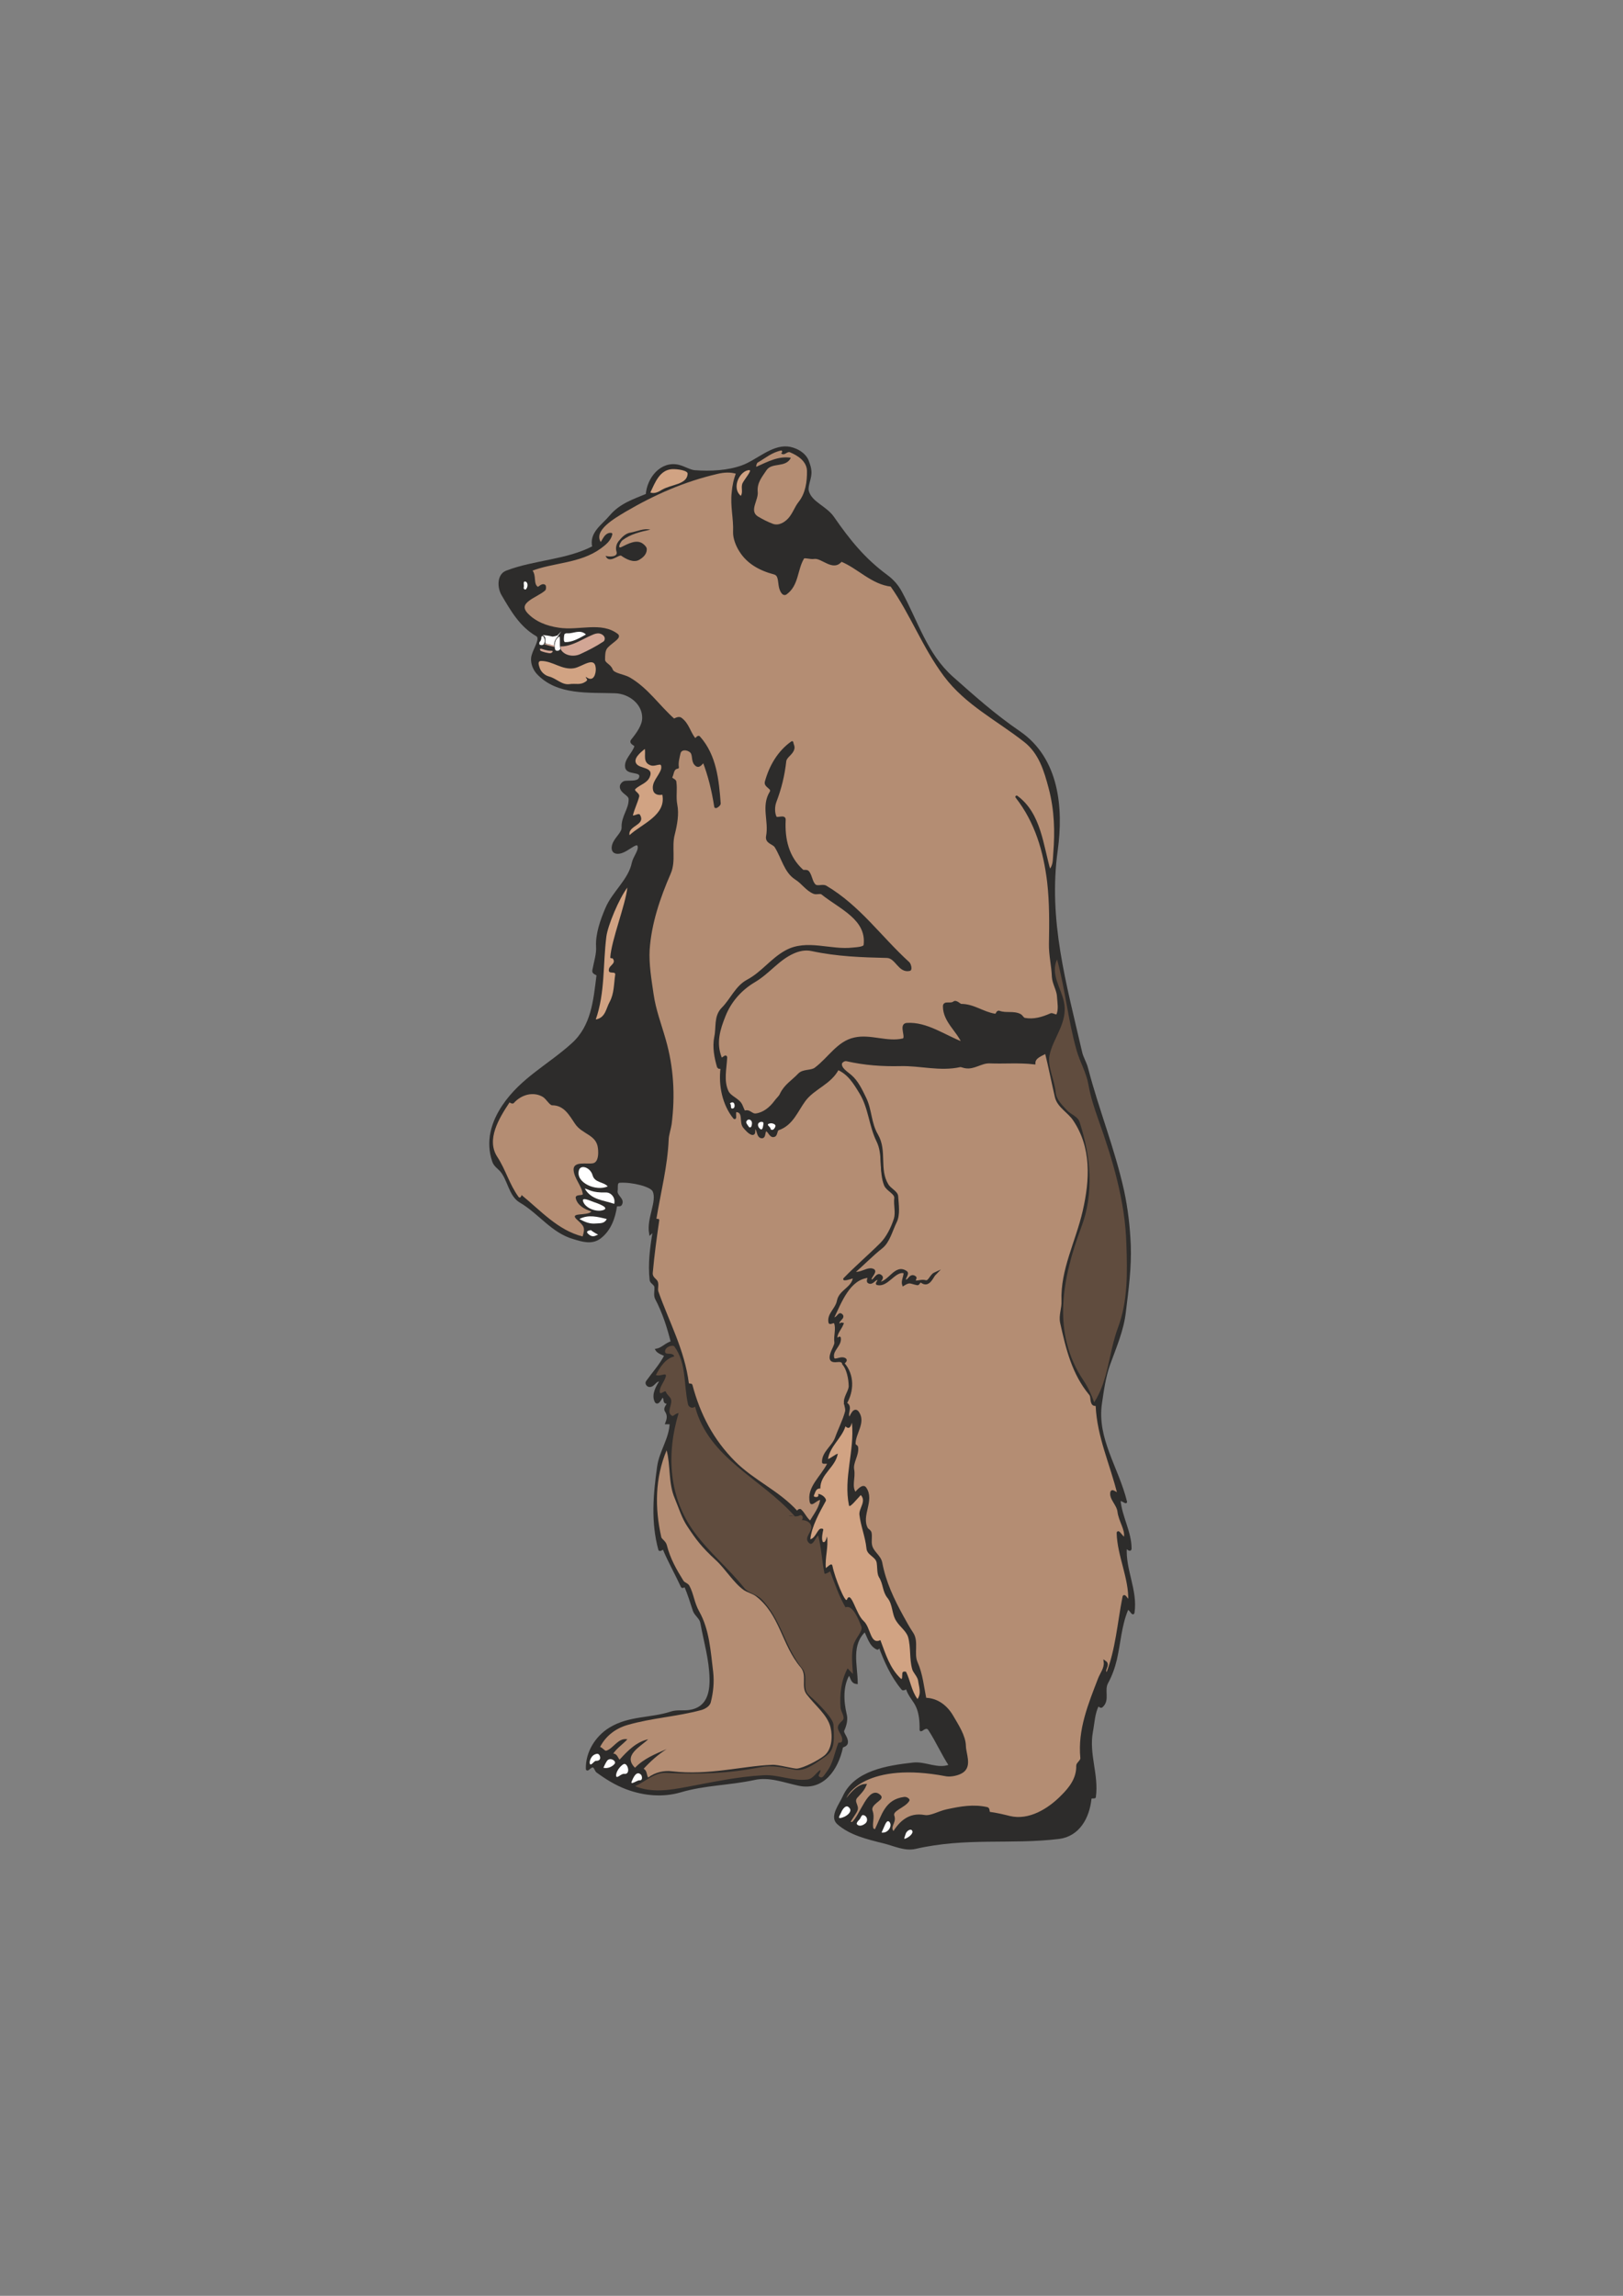
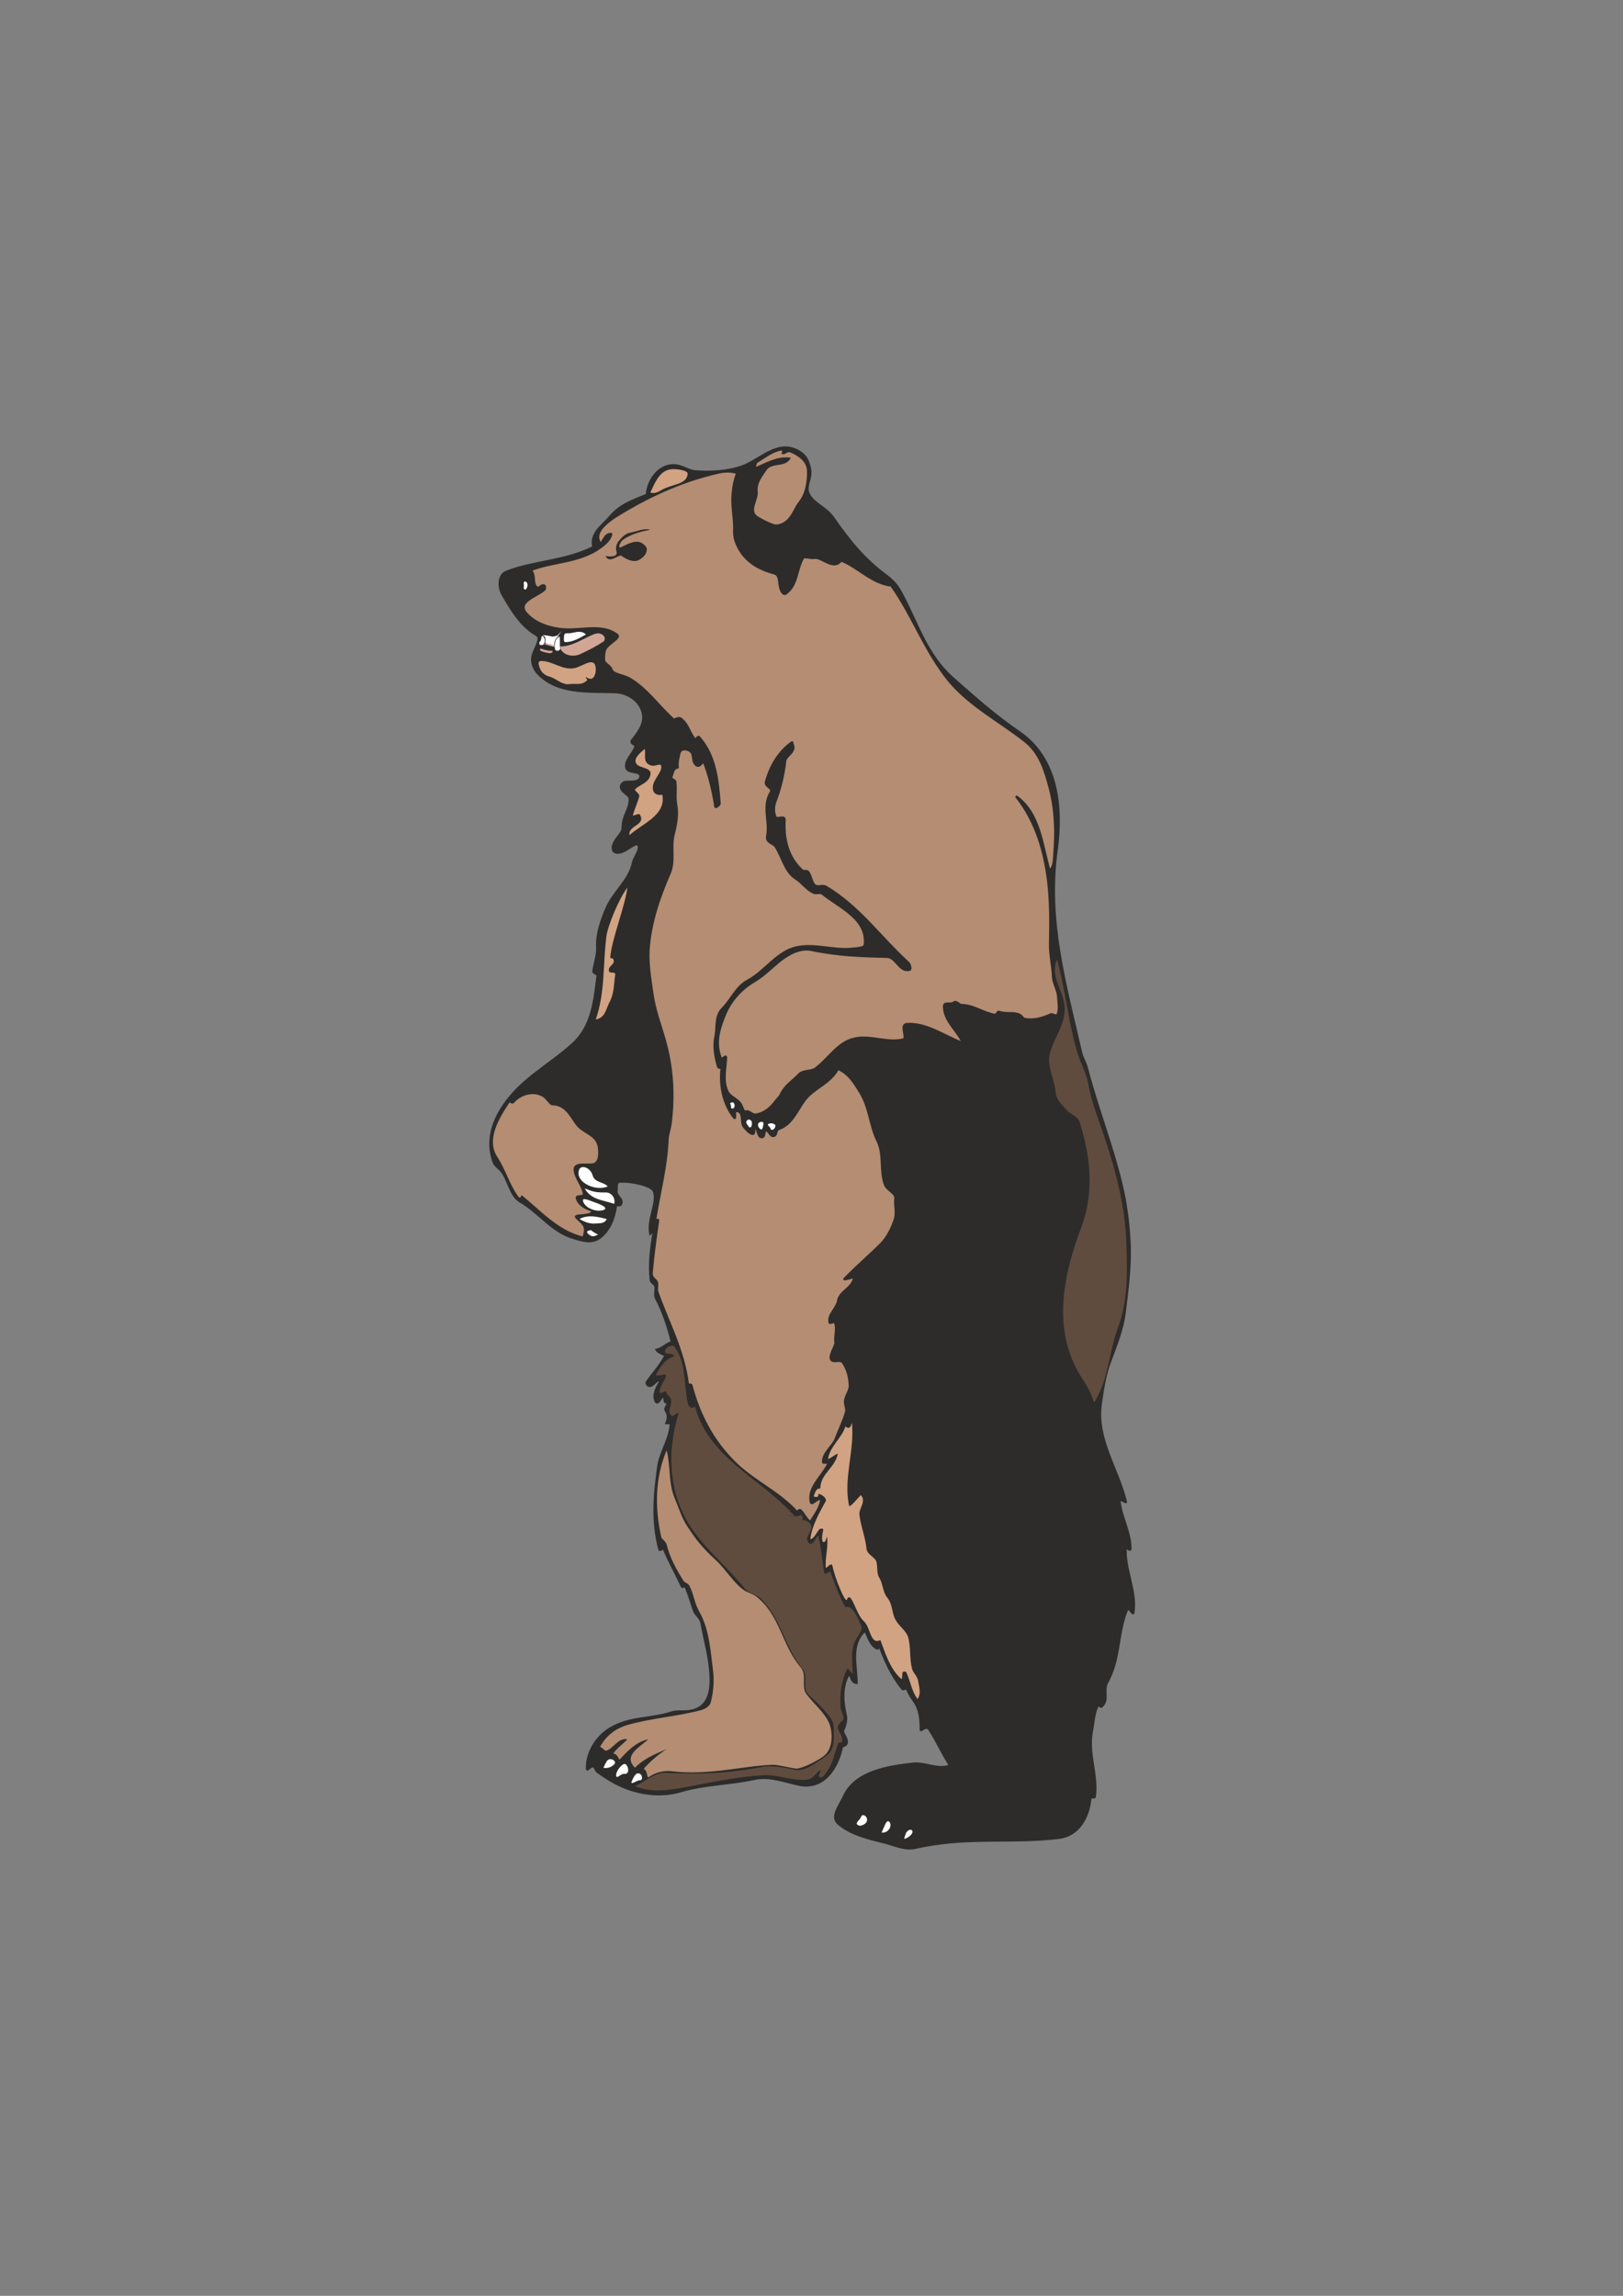
<svg xmlns="http://www.w3.org/2000/svg" height="841.89pt" viewBox="0 0 595.276 841.89" width="595.276pt" version="1.1" id="447879f0-f60f-11ea-9aea-dcc15c148e23">
  <rect x="0" y="0" width="595.276" height="841.89" fill="#808080" stroke="none" />
  <g>
    <path style="stroke:#2d2c2b;stroke-width:0.936;stroke-miterlimit:10.433;fill:#2d2c2b;" d="M 223.982,189.321 C 227.654,185.001 232.478,183.489 237.302,181.473 237.734,175.353 242.63,169.449 248.822,170.889 250.91,171.393 253.142,172.833 254.942,172.905 260.702,173.337 267.038,172.977 272.222,171.105 277.766,169.089 283.022,163.689 288.854,164.193 291.23,164.409 295.262,166.065 296.342,169.521 296.702,170.529 297.062,171.609 297.134,172.689 297.422,175.209 295.694,178.017 296.198,180.105 297.35,184.497 302.822,185.865 305.558,189.897 311.39,198.321 316.934,205.161 325.142,211.209 327.302,212.793 329.102,214.809 330.326,217.113 336.302,228.057 339.614,239.937 349.118,248.433 357.254,255.633 364.526,262.185 373.886,268.593 388.07,278.385 389.582,296.385 387.494,311.721 383.894,337.425 390.662,360.825 396.422,385.809 396.854,387.897 398.15,389.769 398.654,391.929 402.686,407.337 408.302,420.945 411.83,436.713 413.27,443.481 413.99,449.961 414.278,456.657 414.566,464.793 413.486,472.785 412.478,481.065 411.686,487.905 409.022,493.881 406.718,500.289 405.062,504.969 404.414,509.793 403.694,514.689 401.822,527.649 409.886,538.377 412.91,550.761 412.982,550.977 410.462,549.249 410.534,550.185 411.038,556.161 414.566,561.849 414.566,567.825 414.566,569.193 412.838,566.601 412.838,567.465 412.262,575.601 416.87,583.233 415.646,591.369 415.502,592.305 413.99,588.633 413.27,590.361 410.894,596.121 410.606,602.313 409.166,608.577 408.446,611.601 407.438,614.337 405.998,617.001 404.414,619.881 406.718,623.409 404.054,625.713 403.55,626.145 402.83,624.777 402.686,625.137 401.102,628.161 401.03,631.617 400.382,635.073 398.87,643.281 402.614,650.913 401.462,658.977 401.462,659.121 399.95,658.833 399.878,659.481 399.158,666.537 395.558,672.945 388.43,673.881 370.646,676.041 354.59,673.233 335.654,677.553 331.838,678.417 328.022,676.473 324.206,675.537 318.086,674.025 311.822,672.513 307.358,668.553 304.694,666.105 308.222,661.857 309.518,658.905 313.622,649.761 325.286,647.889 334.934,646.809 339.47,646.305 343.934,649.329 348.542,647.457 345.734,643.209 343.79,638.673 340.91,634.209 339.614,632.265 337.67,635.073 337.742,634.281 337.814,631.329 337.526,628.377 336.518,626.001 335.51,623.553 333.566,621.969 332.702,619.089 332.558,618.657 331.334,619.737 331.046,619.305 327.086,614.553 324.782,609.225 322.622,603.537 322.478,603.105 322.118,604.689 321.758,604.473 319.166,603.249 318.59,600.225 317.294,597.849 311.606,602.961 314.054,610.593 314.126,617.073 312.182,616.857 312.47,614.553 311.318,613.761 308.654,618.081 308.942,623.841 310.094,628.737 310.526,630.321 310.166,632.409 309.23,634.425 308.654,635.577 310.742,637.161 310.526,639.033 310.382,640.257 308.87,640.113 308.726,640.689 306.998,648.825 301.742,656.313 292.958,654.369 287.27,653.145 282.158,651.057 276.614,652.281 267.182,654.297 258.614,654.153 249.542,656.817 243.134,658.689 236.222,658.113 229.742,655.665 225.926,654.225 222.542,652.137 219.086,649.617 218.726,649.401 218.438,648.393 218.006,647.961 216.926,646.809 215.342,649.545 215.342,648.609 215.198,642.849 218.582,637.089 223.766,633.921 230.822,629.601 238.67,630.537 246.158,628.089 248.246,627.369 250.622,627.873 252.926,627.513 259.622,626.505 260.846,620.817 260.702,615.417 260.558,608.505 258.614,602.097 257.318,595.041 256.958,593.169 255.158,592.233 254.582,590.577 253.574,587.481 252.638,584.457 251.342,581.433 250.91,581.649 250.334,582.009 250.19,581.793 248.03,577.113 245.51,572.721 243.494,567.897 243.278,567.393 242.054,568.689 241.91,568.185 239.174,558.105 240.038,548.097 241.478,537.873 242.27,532.257 245.942,527.577 246.086,521.817 245.582,521.817 245.006,521.817 244.502,521.817 245.078,520.305 245.366,519.009 244.286,517.353 243.638,516.345 244.934,515.337 245.294,514.257 242.846,514.617 244.646,512.961 242.918,511.809 242.414,512.601 241.118,515.409 240.47,513.681 239.462,511.305 240.974,508.569 242.486,506.265 240.398,505.473 239.822,508.425 238.094,508.137 237.59,508.065 236.942,507.345 237.374,506.697 239.75,503.385 242.342,500.577 244.07,497.193 244.358,496.689 241.766,496.329 240.902,495.033 242.99,494.601 244.43,492.729 246.518,492.225 245.15,486.753 243.422,481.281 240.686,476.097 240.11,474.945 240.614,473.289 240.47,471.849 240.254,470.769 238.814,470.265 238.742,469.401 238.094,463.497 238.814,457.809 239.822,451.761 239.894,451.041 238.958,451.833 238.526,452.265 237.59,446.721 241.55,440.601 239.822,436.713 238.958,434.697 231.83,432.969 227.294,433.257 225.71,433.401 226.286,435.345 226.07,436.641 225.71,438.729 228.95,439.809 227.582,441.753 227.294,442.113 225.998,441.609 225.854,442.257 225.206,446.577 223.694,450.969 220.022,453.777 217.07,456.009 213.686,454.929 210.59,453.993 202.526,451.761 197.99,444.705 190.79,440.529 186.974,438.225 186.614,432.321 183.662,429.081 183.014,428.361 181.43,427.281 180.998,425.841 178.55,418.713 180.494,411.729 184.67,405.537 191.366,395.601 201.446,390.705 210.014,382.929 217.286,376.377 218.078,367.017 219.23,357.801 219.374,356.865 217.502,357.153 217.718,355.857 218.294,352.689 219.302,349.809 219.086,347.001 218.87,342.537 220.598,337.569 222.47,333.177 224.99,327.201 230.894,322.809 232.19,316.473 232.622,314.385 234.71,312.081 234.35,310.353 233.702,307.329 229.094,313.593 225.782,312.513 224.63,312.153 224.702,310.785 224.99,309.849 225.71,307.401 228.518,305.601 228.446,303.441 228.302,299.409 231.11,296.817 231.038,293.073 231.038,291.273 228.014,290.697 227.798,288.609 227.726,287.745 228.662,286.881 229.31,286.809 231.47,286.593 234.494,287.169 234.926,284.937 235.43,282.273 230.102,283.857 229.742,281.337 229.31,278.673 232.262,276.513 233.126,273.777 233.414,272.985 231.038,272.625 231.83,271.545 233.918,268.953 235.934,266.145 236.006,263.409 236.15,258.009 231.038,253.977 225.71,253.761 216.062,253.401 204.47,254.625 197.198,246.777 195.83,245.265 194.75,242.673 195.47,240.297 196.262,237.561 198.854,234.033 196.91,232.881 190.934,229.425 187.694,223.665 184.382,218.049 182.87,215.529 182.654,210.921 185.822,209.697 196.19,205.737 207.782,205.809 217.718,200.625 216.422,195.513 221.102,192.777 223.982,189.321 L 223.982,189.321 Z" />
    <path style="stroke-linejoin:round;stroke:#2d2c2b;stroke-linecap:round;stroke-miterlimit:10.433;stroke-width:0.936;fill:#b48d73;" d="M 220.166,200.697 C 212.462,206.313 202.814,205.737 194.534,209.049 196.55,210.849 194.894,214.233 197.054,215.601 197.63,216.033 198.638,214.233 199.646,214.809 199.862,214.881 199.862,215.889 199.646,216.177 196.766,218.769 188.99,220.641 193.166,225.177 196.118,228.345 200.366,230.001 204.902,230.649 212.39,231.801 220.526,228.345 226.358,232.881 227.51,233.817 223.694,235.617 222.254,237.561 221.462,238.713 221.462,240.369 221.462,241.809 221.39,243.465 223.622,243.825 224.27,245.625 224.918,247.425 228.59,247.569 230.822,248.865 237.446,252.753 241.406,258.945 247.094,263.985 247.31,264.129 248.75,262.977 249.614,263.553 252.278,265.425 252.71,268.521 254.654,270.969 255.23,271.761 255.95,269.817 256.382,270.393 262.358,277.089 263.222,286.089 263.87,294.657 263.942,295.089 262.502,296.169 262.43,295.809 261.494,289.833 260.198,284.433 258.11,279.033 257.102,279.969 256.31,281.697 255.014,280.113 253.934,278.889 254.582,276.657 253.502,275.649 252.278,274.425 249.542,274.137 249.11,276.297 248.75,277.953 248.246,279.681 248.534,281.409 246.662,281.697 246.806,283.497 246.23,284.721 245.654,285.801 247.454,285.873 247.598,286.665 248.03,289.689 247.382,292.137 247.958,295.161 248.606,298.473 247.958,302.217 247.022,305.961 245.798,310.569 247.526,315.609 245.582,320.145 241.622,329.217 238.454,338.649 237.806,348.297 237.518,353.625 238.454,359.097 239.246,364.569 240.11,370.545 242.126,375.657 243.71,381.273 246.59,391.281 247.238,401.577 245.87,412.233 245.582,414.105 244.862,416.049 244.79,417.849 244.358,427.785 241.91,437.001 240.254,447.081 240.182,447.225 240.83,447.513 241.334,447.441 240.398,453.849 239.534,460.185 238.958,466.665 238.814,467.889 239.462,468.681 240.398,469.545 241.55,470.625 240.542,472.425 241.046,473.793 245.078,485.169 250.694,495.249 252.206,507.417 252.278,507.921 253.502,507.777 253.502,507.921 256.382,518.865 261.35,528.297 269.27,536.217 276.398,543.345 285.398,546.945 292.238,554.505 292.526,554.865 293.03,553.353 293.606,553.929 294.974,555.225 295.622,557.169 297.278,558.249 298.862,555.369 301.094,552.921 301.31,549.465 299.654,549.393 297.71,551.913 297.494,550.905 296.198,545.577 301.454,541.689 303.83,536.865 304.262,535.929 301.958,536.505 301.958,536.217 301.814,532.689 305.558,530.529 306.71,527.361 307.862,524.121 309.446,521.169 310.382,517.785 310.67,516.777 310.166,515.625 310.022,514.617 309.662,512.457 311.75,510.225 311.75,508.281 311.678,505.401 311.03,502.161 309.158,499.569 308.294,498.417 306.566,499.425 305.342,498.921 304.406,498.489 304.766,497.121 305.054,496.257 305.486,494.889 306.566,493.233 306.494,492.297 306.134,489.777 307.214,487.329 306.35,485.097 305.99,484.161 304.478,485.457 304.334,484.953 303.686,481.929 306.854,480.129 307.43,477.033 308.15,473.289 313.046,472.353 313.334,468.249 312.11,468.393 310.958,469.041 309.734,469.041 314.054,464.577 318.95,460.401 323.198,456.153 325.43,453.921 327.23,450.393 328.31,447.009 329.03,444.561 328.166,442.041 328.454,439.377 328.67,437.505 325.502,436.425 324.71,434.553 322.694,429.441 324.422,423.393 321.902,418.353 319.094,412.593 319.022,406.257 315.638,400.713 313.406,397.041 311.318,393.585 307.286,391.857 304.55,397.257 298.43,398.913 295.046,403.449 292.166,407.337 290.51,412.305 285.398,414.033 284.606,414.321 284.75,416.121 284.03,416.409 282.662,417.057 282.23,414.825 281.222,414.465 279.782,413.961 280.862,417.633 278.99,416.841 277.91,416.337 278.126,414.177 277.19,413.673 275.822,412.953 277.334,416.193 275.75,415.689 274.742,415.329 273.806,414.249 273.014,413.313 271.43,411.585 273.302,407.625 270.062,407.337 268.982,407.193 269.918,410.505 269.342,409.857 265.454,405.105 263.942,398.121 264.734,391.785 264.806,391.425 263.51,391.497 263.51,391.425 262.43,387.753 261.71,384.009 262.43,380.337 263.222,376.737 262.214,372.777 265.022,369.897 268.334,366.585 270.062,361.905 274.238,359.673 279.638,356.793 283.022,351.825 288.278,348.945 295.91,344.697 304.622,348.945 312.902,347.937 314.414,347.793 317.15,347.649 317.222,346.569 318.374,336.921 308.222,332.961 301.598,327.633 300.878,327.057 299.51,327.705 298.574,327.345 295.838,326.193 294.47,323.745 291.95,322.161 287.99,319.641 287.126,314.529 284.534,310.425 283.742,309.129 281.006,308.985 281.438,306.681 282.518,301.065 279.566,295.737 282.734,290.553 283.742,288.825 280.43,288.465 281.006,286.665 282.59,280.977 285.614,275.721 290.51,272.265 290.582,273.057 291.158,273.777 290.87,274.641 290.366,276.513 288.134,277.377 287.918,279.105 287.342,284.289 286.19,289.041 284.318,293.937 283.67,295.665 283.598,298.041 284.39,299.697 284.822,300.705 287.846,298.977 287.702,300.633 287.342,307.761 288.854,314.385 294.254,319.281 294.686,319.713 295.91,319.137 296.414,319.857 297.494,321.369 297.494,323.241 298.646,324.537 299.654,325.689 301.598,324.537 302.822,325.185 315.206,332.529 322.766,343.689 333.206,353.193 333.71,353.697 334.07,355.425 333.638,355.569 329.822,356.505 328.814,350.889 325.286,350.817 316.07,350.601 307.142,350.313 297.71,348.297 295.334,347.793 293.03,348.297 290.942,349.233 285.398,351.681 282.014,356.577 276.686,359.745 271.646,362.697 267.758,367.161 265.67,372.417 263.654,377.457 262.142,382.353 264.23,387.825 264.734,389.265 266.246,386.673 266.246,387.825 266.03,392.001 264.95,396.249 266.678,400.137 267.686,402.513 270.998,403.089 271.934,405.537 272.222,406.257 272.582,407.049 272.942,407.841 274.814,406.905 275.534,408.993 277.262,408.777 280.142,408.417 282.59,406.401 284.318,404.097 285.254,402.801 286.046,402.297 286.478,401.289 287.99,398.049 290.798,396.465 293.102,394.017 294.614,392.433 297.494,393.081 299.078,391.929 304.19,388.113 307.358,382.209 313.478,380.913 319.238,379.617 325.358,382.641 331.19,381.273 333.134,380.841 329.966,375.801 332.558,375.585 339.902,375.081 346.382,380.049 353.294,382.641 351.35,377.889 346.31,374.505 346.31,369.033 346.31,367.305 348.614,368.673 349.91,367.665 350.63,367.017 351.998,368.601 352.502,368.601 357.11,368.601 360.422,371.481 364.886,372.201 365.822,372.345 365.678,370.833 366.47,371.121 368.99,372.057 371.726,371.049 374.102,372.273 374.75,372.633 375.11,373.569 375.758,373.713 379.142,374.361 382.31,373.425 385.406,372.057 386.054,371.697 387.494,373.065 387.926,372.129 388.79,370.185 388.286,367.665 388.142,365.433 388.07,363.129 386.414,360.681 386.27,358.233 386.126,354.201 385.118,350.169 385.19,346.209 385.334,338.649 385.406,331.089 384.542,323.457 383.174,312.153 380.078,301.425 372.878,292.209 381.446,298.473 382.166,310.137 384.902,319.425 386.846,317.697 386.558,315.249 386.774,313.017 387.422,304.953 387.206,297.105 385.118,289.113 383.39,282.561 381.446,276.009 375.902,271.689 365.606,263.625 354.446,258.153 346.598,247.713 338.606,236.985 334.43,225.249 326.942,214.665 319.814,213.873 314.918,208.041 308.51,205.449 305.63,209.337 301.526,204.009 298.574,204.513 297.206,204.729 294.902,203.865 294.542,204.513 291.95,208.761 292.598,214.377 288.278,217.545 287.27,218.337 286.478,216.537 286.19,215.385 285.686,213.153 286.046,210.777 284.03,210.201 278.774,208.833 274.31,206.313 271.646,202.065 270.278,199.977 269.27,197.241 269.342,195.081 269.558,190.185 268.262,185.505 268.838,180.609 269.054,178.089 269.558,175.713 270.494,173.409 268.046,172.545 265.382,172.761 263.006,173.337 250.694,176.217 239.966,180.969 229.238,187.233 225.206,189.681 216.998,194.217 219.95,199.041 220.886,200.553 221.462,195.585 224.126,195.873 223.622,198.033 221.894,199.401 220.166,200.697 L 220.166,200.697 Z" />
    <path style="fill:#b48d73;" d="M 277.91,180.321 C 278.27,183.417 274.67,187.305 277.982,189.393 279.566,190.329 281.438,191.337 283.382,192.057 285.542,192.921 287.774,191.553 289.142,190.041 290.798,188.169 291.374,186.009 292.958,183.993 295.406,180.897 296.054,176.649 295.982,172.617 295.838,169.161 292.67,167.073 289.718,165.849 288.638,165.417 287.702,167.361 286.478,166.209 287.198,165.849 286.766,165.129 286.55,165.201 283.166,165.849 280.718,168.009 277.838,169.665 277.622,169.737 277.046,171.393 277.55,171.105 281.582,169.305 285.542,167.145 290.078,167.865 288.206,171.681 283.166,169.449 281.15,172.401 279.494,174.921 277.622,177.009 277.91,180.321 L 277.91,180.321 Z" />
-     <path style="fill:#d1a383;" d="M 272.438,177.009 C 273.374,175.353 275.822,172.473 274.886,172.401 271.574,172.329 268.046,178.737 271.718,181.833 272.654,180.321 271.574,178.593 272.438,177.009 L 272.438,177.009 Z" />
    <path style="fill:#ffffff;" d="M 192.086,215.457 C 191.942,216.105 192.734,216.249 192.806,216.177 193.742,215.313 193.67,213.585 192.806,213.297 191.582,212.937 192.374,214.593 192.086,215.457 L 192.086,215.457 Z" />
    <path style="fill:#ffffff;" d="M 208.142,232.233 C 207.638,232.161 207.062,232.377 206.99,232.665 206.774,233.673 206.63,235.473 207.278,235.473 209.87,235.545 212.534,234.033 214.91,232.665 212.75,230.649 210.374,232.377 208.142,232.233 L 208.142,232.233 Z" />
    <path style="fill:#d1a383;" d="M 210.518,245.049 C 206.126,245.769 202.742,242.385 198.494,242.385 197.054,242.385 197.63,243.897 197.846,244.617 198.278,246.273 199.718,247.641 201.374,248.073 204.11,248.793 206.054,251.241 208.862,250.881 211.238,250.521 212.822,251.385 214.91,249.873 215.99,249.153 214.694,248.793 214.91,248.217 217.862,250.521 218.654,246.705 218.51,245.049 218.15,240.369 213.542,244.545 210.518,245.049 L 210.518,245.049 Z" />
    <path style="fill:#d1a383;" d="M 242.414,282.201 C 242.63,281.625 242.63,280.473 242.126,280.401 240.974,280.401 239.75,281.121 238.526,280.617 235.718,279.537 236.87,276.873 236.51,274.641 234.71,276.081 232.262,278.169 233.342,279.969 234.566,282.057 239.966,281.121 238.31,284.937 237.374,287.169 234.782,287.745 233.126,289.257 232.19,290.049 234.854,290.769 234.422,292.209 233.774,294.585 232.694,296.673 232.118,299.049 233.054,299.049 234.278,298.113 234.71,298.761 237.014,302.649 230.246,302.649 230.894,306.249 235.43,302.073 244.43,298.977 242.918,291.417 241.334,291.777 239.822,291.201 239.534,289.761 238.886,286.809 241.478,284.793 242.414,282.201 L 242.414,282.201 Z" />
    <path style="fill:#d1a383;" d="M 223.622,367.377 C 225.278,364.281 225.134,360.825 225.638,357.441 225.854,355.857 222.902,357.585 223.334,355.425 223.55,353.913 226.07,353.337 224.774,351.537 224.63,351.249 223.766,351.609 223.838,351.033 224.27,344.697 229.382,331.953 230.102,325.473 227.006,329.577 222.902,339.441 222.398,343.473 221.102,353.769 221.966,363.993 218.51,373.857 222.11,373.209 222.254,369.825 223.622,367.377 L 223.622,367.377 Z" />
    <path style="fill:#b48d73;" d="M 210.95,412.161 C 208.79,408.993 206.918,405.321 202.526,405.321 201.59,405.321 200.294,402.945 199.07,402.225 195.758,400.281 191.366,401.217 188.414,404.529 188.126,404.817 187.334,404.673 186.902,404.241 182.87,410.289 178.334,417.921 182.366,424.185 185.534,429.009 186.758,434.193 190.214,438.945 190.646,439.449 191.15,438.945 191.294,438.225 198.35,443.985 204.686,451.185 213.686,453.417 214.694,450.177 214.262,449.673 211.742,447.369 208.358,444.345 215.27,446.073 216.926,444.273 214.334,443.409 211.742,441.969 211.166,439.377 210.878,437.793 213.83,438.585 213.758,437.865 213.326,434.769 210.59,432.177 210.374,429.009 210.23,425.625 215.486,427.065 217.574,426.561 219.374,426.129 219.59,423.321 219.302,421.017 218.726,416.049 213.614,416.049 210.95,412.161 L 210.95,412.161 Z" />
    <path style="fill:#ffffff;" d="M 217.358,431.025 C 216.566,428.073 212.894,426.849 212.318,429.225 211.094,433.761 218.726,437.001 222.902,435.057 221.318,433.329 218.15,433.761 217.358,431.025 L 217.358,431.025 Z" />
    <path style="fill:#ffffff;" d="M 222.254,437.289 C 223.91,437.217 225.854,439.017 225.278,441.465 221.462,440.097 216.854,440.097 214.478,435.849 216.134,436.209 217.07,437.433 222.254,437.289 L 222.254,437.289 Z" />
    <path style="fill:#ffffff;" d="M 217.646,440.745 C 216.422,440.313 213.398,438.873 213.83,440.457 214.55,442.977 218.582,444.561 221.174,443.769 223.982,442.905 218.942,441.177 217.646,440.745 L 217.646,440.745 Z" />
    <path style="fill:#ffffff;" d="M 218.51,448.665 C 220.022,448.521 221.678,448.809 222.542,447.009 219.158,446.217 215.846,445.281 212.534,447.009 214.406,448.089 216.278,448.881 218.51,448.665 L 218.51,448.665 Z" />
    <path style="fill:#ffffff;" d="M 282.518,411.945 C 280.502,412.305 282.59,413.169 282.59,413.817 282.59,414.321 283.31,414.465 283.67,414.177 284.102,413.817 284.534,413.097 284.39,412.665 284.174,412.161 283.166,411.801 282.518,411.945 L 282.518,411.945 Z" />
    <path style="fill:#ffffff;" d="M 278.558,413.745 C 279.782,415.113 279.854,412.809 279.998,412.233 280.214,411.153 279.062,411.297 278.558,411.585 277.694,412.017 277.982,413.169 278.558,413.745 L 278.558,413.745 Z" />
    <path style="fill:#ffffff;" d="M 274.526,413.025 C 274.958,413.745 275.462,413.385 275.606,413.025 275.822,412.305 276.038,411.297 275.246,410.721 274.958,410.505 274.382,410.505 274.166,410.721 273.158,411.513 274.022,412.233 274.526,413.025 L 274.526,413.025 Z" />
    <path style="fill:#ffffff;" d="M 269.27,404.673 C 268.91,404.025 268.262,404.169 267.686,404.673 268.478,405.033 267.614,406.833 268.838,406.473 269.486,406.329 269.558,405.321 269.27,404.673 L 269.27,404.673 Z" />
-     <path style="stroke:#2d2c2b;stroke-width:0.936;stroke-miterlimit:10.433;fill:#b48d73;" d="M 330.11,390.489 C 323.558,390.633 317.222,390.201 310.526,388.689 309.446,388.473 308.438,389.481 308.366,389.913 308.006,391.857 310.454,393.297 311.894,394.521 314.342,396.609 315.782,399.705 317.222,402.657 319.382,407.049 319.022,411.873 321.614,416.265 324.998,422.097 321.902,428.793 325.43,434.553 326.438,436.209 328.814,437.145 328.958,438.657 329.174,441.753 329.75,445.425 328.454,448.017 326.87,451.257 325.934,455.289 323.342,457.377 319.814,460.113 316.43,463.713 312.902,466.665 315.638,467.601 318.302,464.721 320.318,465.801 321.326,466.377 318.806,468.537 319.238,469.257 320.39,471.057 321.542,466.377 323.126,468.033 323.918,468.753 322.478,469.689 322.118,470.625 326.294,470.553 328.382,463.713 332.342,466.521 333.206,467.097 331.19,469.113 331.91,469.545 333.35,470.409 333.71,467.025 335.582,468.393 336.086,468.681 334.718,469.977 335.726,470.049 337.022,470.121 337.958,469.545 339.398,469.905 340.91,470.337 341.342,467.745 342.926,467.025 341.918,468.033 340.694,471.993 338.03,469.977 337.31,469.401 336.878,470.913 336.518,470.841 333.854,470.337 333.782,469.545 331.334,471.057 330.758,469.329 332.846,466.521 331.262,466.377 327.878,466.017 325.286,471.705 321.758,470.769 321.47,470.697 322.622,469.401 322.334,469.185 321.11,468.033 320.03,471.129 318.59,470.121 317.942,469.689 319.238,468.033 318.518,468.105 311.318,468.825 308.294,477.321 305.342,483.441 306.998,484.089 307.646,481.641 308.366,482.073 310.022,483.081 307.07,484.089 307.43,485.385 307.646,486.609 308.366,485.241 308.942,485.457 308.222,487.257 306.638,488.769 306.638,490.641 306.71,491.721 307.934,490.425 307.934,490.641 308.294,493.233 305.198,494.817 305.414,497.409 305.558,500.001 307.934,497.625 309.662,498.345 310.958,498.921 308.942,499.641 309.374,500.145 312.974,504.321 312.758,510.153 310.094,514.617 312.83,515.913 309.59,518.793 311.678,520.233 312.398,518.865 313.406,516.273 314.63,518.001 317.15,521.673 313.334,525.489 313.334,529.449 313.334,530.097 314.27,530.385 314.27,530.673 314.702,533.553 312.326,536.217 312.83,538.953 313.406,542.049 311.678,545.145 313.694,547.809 314.702,546.585 316.502,544.569 317.294,545.721 320.462,550.257 315.278,555.657 317.87,560.553 318.158,561.057 319.166,561.417 319.238,562.281 319.454,563.721 319.094,565.161 319.382,566.601 319.886,569.265 322.622,570.561 323.126,573.081 324.494,580.353 327.518,586.617 330.83,592.665 331.838,594.465 333.134,596.913 334.502,598.929 336.59,601.953 334.646,606.417 336.086,609.657 338.03,614.049 338.39,618.585 339.326,623.049 343.862,623.121 347.174,625.929 349.19,629.385 351.206,632.841 353.726,636.657 353.798,640.257 353.87,643.209 355.958,647.385 353.078,649.545 351.494,650.697 348.686,651.201 347.03,650.913 318.59,645.441 309.014,657.177 309.518,661.569 310.886,659.265 314.27,654.801 317.294,654.657 316.574,656.385 315.278,657.609 314.054,658.977 312.542,660.777 314.774,662.217 314.054,663.801 313.766,664.665 311.822,667.185 311.534,668.049 311.318,668.697 312.614,668.625 312.758,668.553 315.926,665.889 318.95,654.657 322.766,658.761 323.774,659.769 318.59,661.425 319.598,664.161 320.462,666.537 319.31,668.553 319.886,670.569 319.958,671.001 321.11,671.433 321.182,671.289 323.846,665.817 324.854,660.273 331.694,659.409 332.486,659.337 333.206,659.985 333.134,660.129 331.622,662.649 326.654,663.585 327.59,666.033 328.454,668.481 325.43,669.849 327.734,672.225 330.182,668.337 333.422,665.025 339.038,666.033 341.414,666.465 344.294,664.593 347.318,663.945 352.358,662.865 357.038,662.001 362.078,663.153 362.726,663.369 362.294,664.809 362.942,664.881 365.606,665.241 367.982,665.817 370.286,666.393 377.414,668.121 384.686,663.729 389.654,658.617 392.462,655.809 395.342,652.281 395.198,647.457 395.198,646.665 396.854,645.729 396.71,644.649 395.702,634.353 399.59,624.993 403.19,615.633 403.91,613.761 405.566,611.745 405.278,609.441 407.078,610.665 403.766,612.753 406.142,613.833 409.67,604.833 410.246,595.329 412.19,585.537 412.406,584.601 414.206,588.273 414.278,587.049 414.566,578.769 410.246,570.417 410.03,562.209 409.958,560.913 412.406,565.377 412.694,563.721 413.198,560.841 410.75,557.745 410.318,554.289 410.03,551.625 407.15,549.537 407.726,547.161 407.942,546.153 410.534,548.745 410.318,547.953 407.582,536.793 402.83,526.857 402.326,515.481 402.326,514.977 401.246,515.193 401.03,514.905 400.094,513.969 400.67,512.097 399.878,511.233 393.614,503.673 391.454,494.745 389.294,485.025 388.718,482.289 389.942,479.769 389.798,477.033 389.366,465.657 394.982,455.433 397.574,444.129 400.166,432.753 400.886,420.801 393.974,410.577 392.03,407.625 388.142,405.753 387.35,402.153 386.054,396.537 385.046,391.353 383.678,385.809 382.094,386.817 379.286,387.537 379.286,389.841 373.814,389.193 368.414,389.697 362.87,389.481 359.846,389.409 357.254,391.785 354.158,391.281 353.51,391.209 352.574,390.777 352.142,390.849 344.726,392.505 337.526,390.273 330.11,390.489 L 330.11,390.489 Z" />
    <path style="fill:#604c3e;" d="M 399.23,397.833 C 398.438,393.297 396.134,389.553 394.91,385.305 391.742,374.217 390.734,362.913 387.71,351.825 385.19,357.225 389.15,362.193 390.23,367.449 391.814,375.081 386.126,380.625 384.902,387.177 384.182,391.281 386.774,395.889 387.206,400.641 387.422,403.233 389.654,405.321 391.454,407.265 392.894,408.777 395.27,409.353 395.99,411.513 400.094,424.257 401.318,437.577 396.566,450.105 389.726,468.393 385.55,488.769 397.43,506.265 399.158,508.929 400.31,511.449 401.318,514.257 406.574,506.121 406.646,496.041 410.03,486.897 413.702,477.177 413.486,466.593 413.126,456.225 412.694,440.601 408.158,425.409 402.83,410.505 401.39,406.401 400.022,402.369 399.23,397.833 L 399.23,397.833 Z" />
    <path style="fill:#d1a383;" d="M 316.718,594.393 C 319.454,596.841 319.094,603.249 322.91,601.449 324.854,606.633 326.366,611.745 330.398,615.561 331.046,616.137 330.83,614.409 330.974,613.473 331.118,612.753 332.27,612.969 332.342,613.113 333.926,616.353 334.286,620.025 336.518,623.049 338.03,620.889 337.022,618.513 336.734,616.281 336.446,614.697 334.862,613.329 334.574,612.105 333.494,608.361 334.142,604.185 333.062,600.297 332.342,598.065 330.038,596.553 328.742,594.465 327.014,591.873 327.518,588.417 325.502,585.969 323.63,583.665 323.99,580.929 322.406,578.409 321.614,577.113 321.83,574.953 321.542,573.081 321.182,570.849 318.014,570.345 317.798,567.825 317.366,563.577 315.71,559.689 315.206,555.441 314.99,553.065 317.87,550.545 315.71,548.241 314.198,549.825 311.606,553.137 311.39,552.057 309.302,541.977 313.478,532.041 312.47,521.889 312.398,521.097 312.11,525.057 310.094,523.041 308.726,527.433 304.406,530.313 303.686,535.065 304.982,534.561 305.99,533.553 307.286,533.049 306.422,538.161 300.806,540.537 300.878,545.865 299.222,545.721 299.078,547.233 298.574,548.241 298.286,548.889 298.934,548.961 299.294,548.961 299.942,549.033 300.374,548.601 300.086,547.809 301.886,548.025 303.254,549.753 302.894,550.401 300.518,554.721 297.71,559.689 297.206,564.441 298.79,564.153 299.582,561.633 300.59,560.769 300.878,560.481 302.03,560.409 301.958,560.985 301.742,561.921 301.166,564.369 301.814,565.449 302.606,565.809 302.894,564.873 303.326,563.433 303.902,567.321 302.534,571.137 302.894,575.025 303.902,574.305 305.054,572.865 305.342,574.305 306.206,578.697 310.022,587.913 310.598,586.617 312.182,582.873 313.838,591.801 316.718,594.393 L 316.718,594.393 Z" />
    <path style="fill:#604c3e;" d="M 279.206,586.329 C 286.55,593.673 287.774,603.897 294.326,611.961 296.63,614.769 293.966,619.161 296.702,621.609 300.374,624.849 305.558,630.105 305.702,632.481 306.134,640.401 305.702,642.201 301.886,644.721 298.646,646.881 295.19,649.689 291.374,648.969 287.054,648.105 283.022,647.241 278.99,648.033 266.966,650.409 256.526,650.697 244.142,650.121 240.038,649.977 236.654,653.361 232.91,655.017 239.102,657.465 245.222,656.529 251.702,655.305 261.422,653.505 270.566,651.489 280.142,650.985 285.398,650.697 290.582,653.217 296.126,652.569 298.286,652.281 299.222,650.121 300.878,649.041 301.094,649.977 300.014,650.985 300.302,651.273 301.598,652.785 302.462,650.625 303.182,649.761 305.63,646.593 306.062,642.705 307.502,639.105 307.574,638.961 308.654,639.177 308.798,638.601 309.302,636.945 307.934,635.649 307.43,634.209 306.926,632.769 308.006,631.905 309.086,630.825 310.094,629.673 308.438,627.801 308.294,626.217 307.934,621.393 308.51,616.137 310.886,611.817 311.318,612.249 312.398,613.473 312.83,613.833 312.614,610.377 312.182,606.705 312.974,603.465 313.622,600.729 316.574,598.209 315.926,596.481 314.918,593.817 312.686,588.273 310.094,589.425 307.718,585.249 306.134,580.713 304.478,576.249 303.758,576.681 302.534,577.401 302.39,576.969 301.454,572.361 301.238,567.393 300.086,563.073 299.078,563.721 298.142,567.321 296.63,565.737 294.686,563.721 298.142,561.633 297.494,559.473 297.134,558.249 295.694,557.385 294.11,557.457 294.902,556.377 294.038,555.369 293.462,555.657 291.806,556.521 290.654,555.729 289.286,555.873 290.078,555.369 291.95,556.521 291.302,555.801 279.062,542.121 259.91,534.705 254.942,515.841 253.646,516.777 252.494,515.769 252.35,514.977 250.694,507.561 251.846,499.857 247.31,493.737 246.878,493.089 244.07,493.737 243.926,495.465 243.782,497.265 246.734,495.609 247.31,497.409 243.998,498.201 242.054,501.441 240.542,504.249 242.486,504.969 245.294,502.521 243.854,505.689 243.134,507.345 241.766,509.001 241.982,510.585 242.198,511.593 243.998,509.649 244.214,510.369 244.646,511.449 245.438,511.953 245.942,512.745 247.094,514.833 243.998,517.929 246.59,519.225 247.022,519.369 247.886,518.217 248.894,518.217 244.358,533.193 245.294,549.105 254.654,561.849 260.414,569.625 266.75,574.593 273.086,582.441 274.526,584.169 277.406,584.601 279.206,586.329 L 279.206,586.329 Z" />
    <path style="fill:#b48d73;" d="M 244.574,566.601 C 245.798,571.497 248.102,575.529 250.694,579.705 251.126,580.353 252.35,580.569 252.854,581.505 254.438,584.457 254.654,587.769 256.454,590.937 260.198,597.561 260.63,605.409 261.566,613.041 261.998,616.785 261.638,620.529 260.702,624.201 260.342,625.785 258.47,626.721 257.246,627.081 248.174,629.529 239.174,629.961 230.174,632.553 225.926,633.777 222.254,636.441 220.094,640.617 221.102,640.905 221.822,642.201 222.398,641.985 225.062,641.121 226.718,637.161 230.102,637.809 228.446,639.681 226.286,640.977 224.918,643.065 226.574,642.993 226.934,645.657 227.366,645.153 230.246,641.985 233.414,638.745 237.734,637.809 234.926,640.545 228.302,643.713 232.91,648.249 236.15,644.865 240.326,643.209 244.502,641.409 241.334,643.425 238.598,645.873 236.078,648.609 237.374,649.329 237.086,650.769 237.734,651.849 240.326,649.833 243.71,649.185 246.446,649.545 260.054,651.129 272.15,647.601 283.238,647.169 285.398,647.025 291.302,648.753 292.454,648.537 294.83,648.249 299.942,645.657 302.246,643.857 305.198,641.553 305.414,636.657 304.622,633.489 303.542,628.881 299.078,625.569 295.838,621.321 293.678,618.441 296.126,614.409 293.678,611.457 286.622,603.177 286.118,592.017 277.118,585.249 275.894,584.385 273.95,583.881 272.798,583.089 269.198,580.569 265.886,575.169 262.574,572.145 257.39,567.393 255.302,564.585 252.206,559.905 250.046,556.737 248.966,552.993 247.454,549.393 245.078,543.777 246.014,537.585 244.502,531.825 240.254,541.905 240.11,552.993 242.558,563.721 242.702,564.369 244.214,565.161 244.574,566.601 L 244.574,566.601 Z" />
    <path style="fill:#ffffff;" d="M 228.95,650.481 C 231.542,650.841 230.174,646.089 228.662,646.953 227.438,647.601 225.782,649.833 225.998,651.273 226.214,652.425 227.798,650.337 228.95,650.481 L 228.95,650.481 Z" />
    <path style="fill:#ffffff;" d="M 234.494,652.857 C 235.934,653.001 235.43,651.129 235.142,650.841 233.342,648.969 232.118,652.281 231.686,653.289 231.038,654.801 233.774,652.785 234.494,652.857 L 234.494,652.857 Z" />
    <path style="fill:#ffffff;" d="M 222.542,645.873 C 222.038,646.665 221.678,647.457 221.318,648.249 222.974,648.681 224.702,647.745 225.422,646.809 226.286,645.729 223.55,644.145 222.542,645.873 L 222.542,645.873 Z" />
-     <path style="fill:#ffffff;" d="M 218.51,645.729 C 219.158,645.729 220.382,645.585 220.094,644.217 219.95,643.569 219.518,643.065 218.942,643.137 216.638,643.497 216.278,646.017 216.278,646.233 216.35,648.321 217.862,645.729 218.51,645.729 L 218.51,645.729 Z" />
    <path style="fill:#ffffff;" d="M 332.126,672.657 C 331.982,673.089 331.55,674.313 331.694,674.313 332.846,674.169 335.006,672.513 334.646,671.505 334.214,670.281 332.414,671.361 332.126,672.657 L 332.126,672.657 Z" />
    <path style="fill:#ffffff;" d="M 324.134,670.209 C 323.99,670.497 323.414,671.793 323.342,672.009 325.862,672.369 327.374,669.417 326.222,668.121 325.286,667.113 324.638,669.129 324.134,670.209 L 324.134,670.209 Z" />
    <path style="fill:#ffffff;" d="M 314.99,667.473 C 314.558,667.833 314.054,668.697 314.27,668.913 315.134,670.065 316.79,669.273 317.582,668.481 318.446,667.545 318.014,665.745 316.502,665.601 315.854,665.601 315.71,666.897 314.99,667.473 L 314.99,667.473 Z" />
-     <path style="fill:#ffffff;" d="M 308.51,664.665 C 308.222,665.385 307.214,666.753 308.078,666.681 309.878,666.609 313.478,664.233 311.102,662.577 310.238,661.929 309.086,663.225 308.51,664.665 L 308.51,664.665 Z" />
    <path style="fill:#2d2c2b;" d="M 237.23,201.417 C 237.23,203.289 235.79,204.513 234.422,205.305 232.406,206.457 229.67,205.089 227.87,203.793 227.006,203.217 223.406,206.961 222.11,203.865 223.91,204.297 226.646,204.153 226.142,202.353 225.638,200.841 226.142,199.329 227.006,198.321 228.158,196.881 229.598,195.513 231.326,195.297 233.774,194.865 236.006,193.641 238.526,194.217 234.854,195.009 231.254,195.873 228.302,198.105 227.582,198.681 226.286,201.345 227.87,200.625 230.39,199.401 233.63,197.529 236.006,199.545 236.51,199.977 237.23,200.625 237.23,201.417 L 237.23,201.417 Z" />
    <path style="fill:#d1a383;" d="M 246.518,172.041 C 241.91,172.329 240.254,177.009 238.526,180.609 240.11,181.185 241.622,180.321 242.774,179.601 246.23,177.585 251.99,177.729 252.206,173.769 252.35,172.545 248.678,171.969 246.518,172.041 L 246.518,172.041 Z" />
    <path style="fill:#ffffff;" d="M 216.782,451.113 C 216.782,451.113 214.19,451.257 215.918,452.625 217.574,454.065 218.582,452.913 219.374,452.769 219.374,452.769 217.43,451.761 216.782,451.113 L 216.782,451.113 Z" />
    <path style="fill:#d2a695;" d="M 198.638,237.921 C 198.638,237.921 200.726,238.713 202.022,238.641 203.318,238.569 202.526,239.361 202.022,239.505 201.518,239.721 198.422,238.929 198.206,238.569 197.99,238.137 197.774,237.849 198.638,237.921 L 198.638,237.921 Z" />
    <path style="fill:#d2a695;" d="M 199.646,236.265 C 201.662,236.913 203.678,237.201 205.622,238.065 207.062,240.585 210.518,240.945 212.822,239.865 215.774,238.497 218.51,237.129 221.318,235.257 221.822,234.969 221.966,233.961 221.606,233.457 221.318,232.881 220.598,232.449 219.878,232.305 218.942,232.161 218.078,232.449 217.286,232.809 213.326,234.393 207.782,238.569 202.814,236.481 202.814,236.409 198.422,236.049 198.494,235.617 198.422,236.193 199.286,235.833 199.646,236.265 L 199.646,236.265 Z" />
    <path style="stroke:#2d2c2b;stroke-width:0.144;stroke-miterlimit:10.433;fill:#ffffff;" d="M 205.55,237.777 C 205.262,236.193 205.694,233.097 205.118,233.385 203.174,234.393 203.174,237.129 203.534,238.137 203.894,239.217 205.766,238.569 205.55,237.777 L 205.55,237.777 Z" />
    <path style="stroke:#2d2c2b;stroke-width:0.144;stroke-miterlimit:10.433;fill:#ffffff;" d="M 198.134,235.041 C 197.558,235.617 197.558,236.337 198.134,236.553 200.15,237.273 200.294,233.961 199.142,233.241 198.278,232.737 198.638,234.465 198.134,235.041 L 198.134,235.041 Z" />
    <path style="stroke:#ffffff;stroke-width:0.432;stroke-miterlimit:10.433;fill:#ffffff;" d="M 202.67,233.673 C 202.022,233.529 201.158,233.313 199.79,233.169 200.582,233.745 200.078,235.833 200.294,235.833 201.158,235.977 202.238,236.193 203.03,236.409 203.03,235.113 203.678,234.033 204.542,233.169 204.398,233.385 202.814,233.673 202.67,233.673 L 202.67,233.673 Z" />
  </g>
</svg>